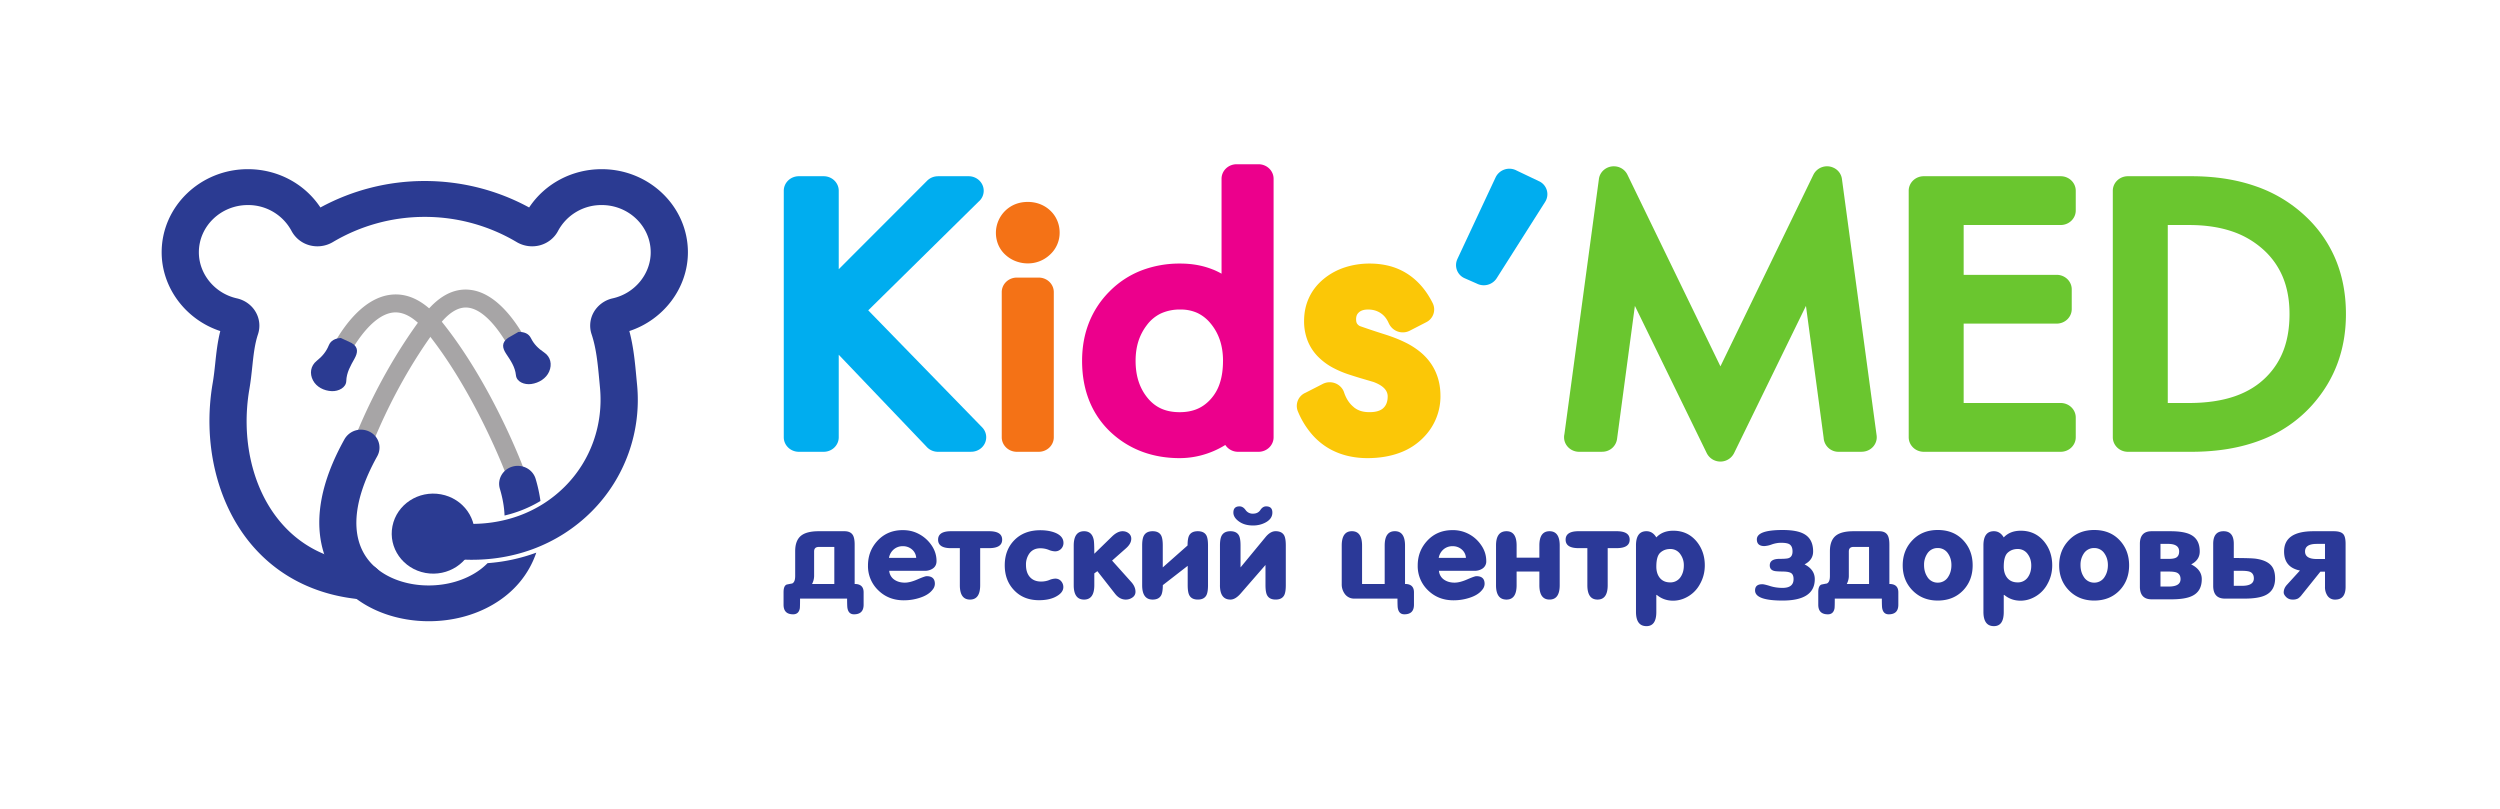
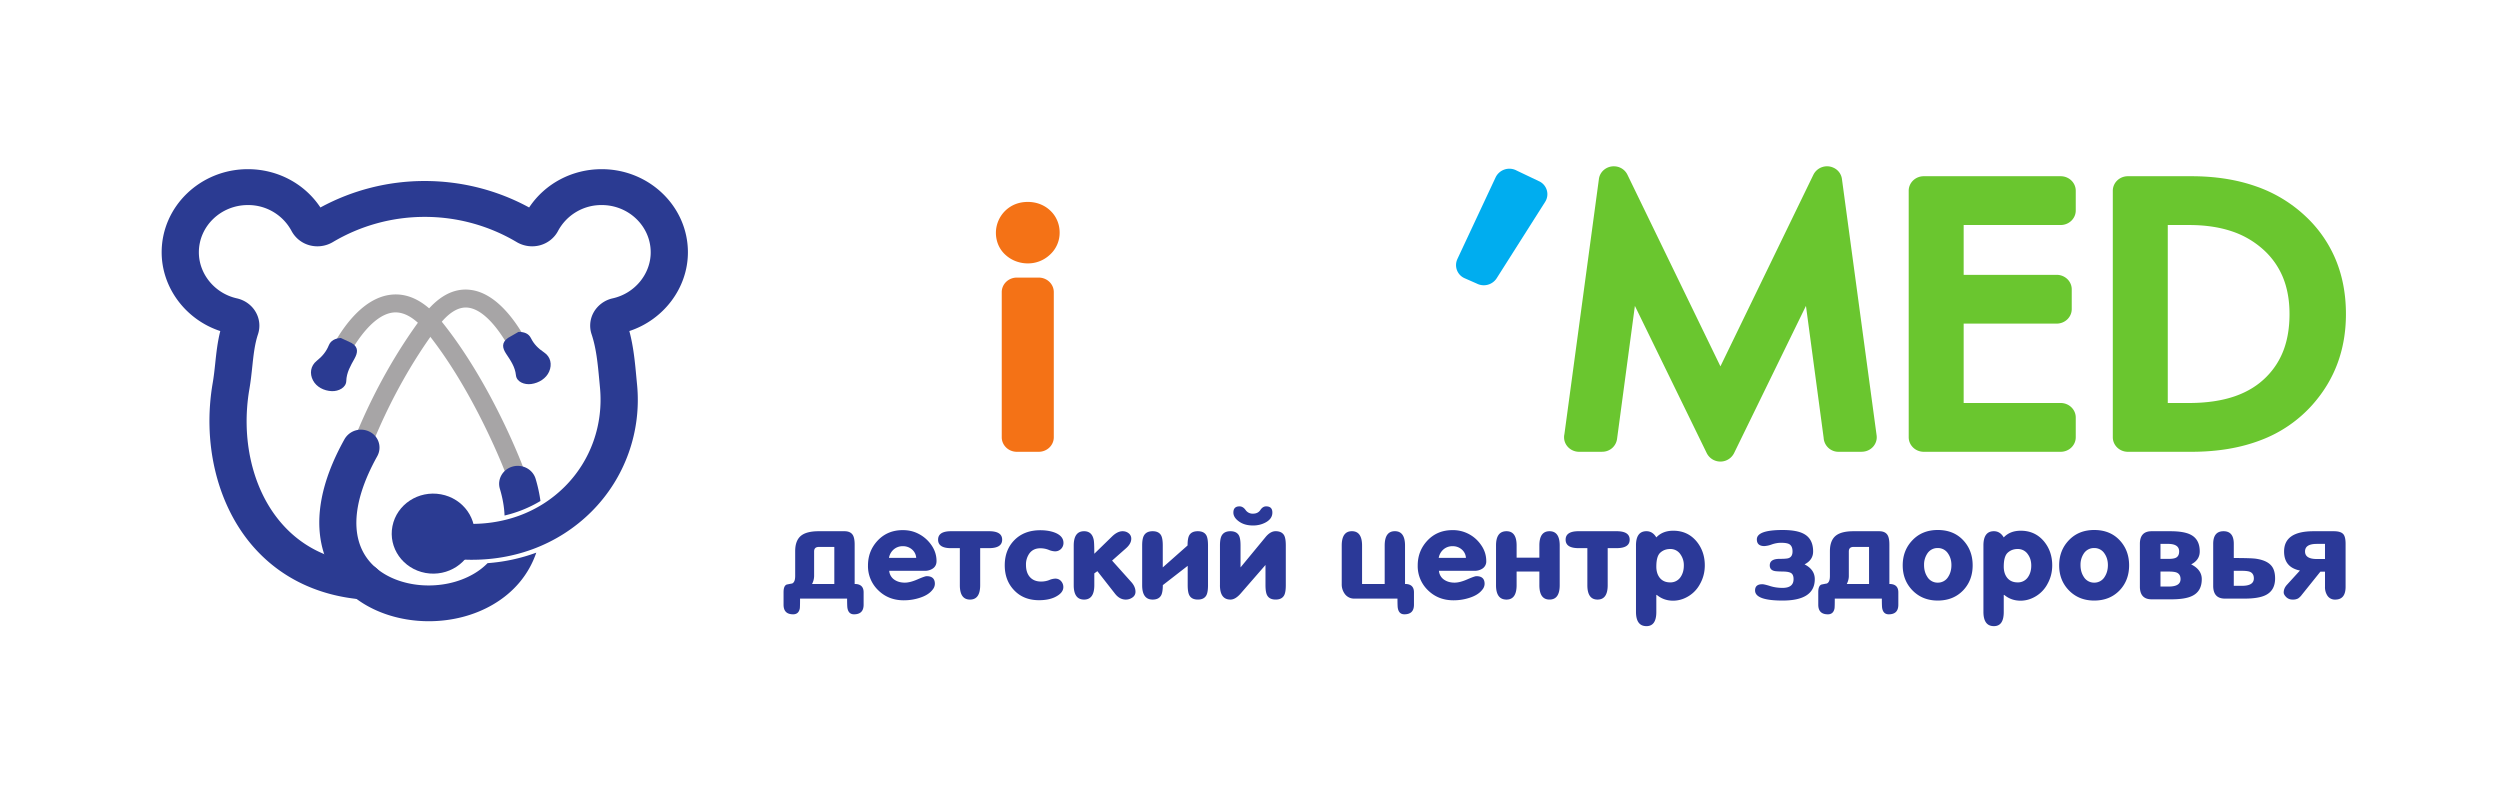
<svg xmlns="http://www.w3.org/2000/svg" width="139" height="45" fill="none">
  <g clip-path="url(#clip0_86_265)">
    <mask id="a" style="mask-type:luminance" maskUnits="userSpaceOnUse" x="-42" y="-66" width="258" height="176">
      <path d="M-42-66h258v175.946H-42V-66z" fill="#fff" />
    </mask>
    <g mask="url(#a)">
      <path d="M127.297 17.46c0-.775-.125-1.461-.374-2.06a4.244 4.244 0 00-1.103-1.54 4.92 4.92 0 00-1.748-1.005c-.687-.23-1.478-.344-2.372-.344h-1.172v9.896h1.172c.989 0 1.847-.127 2.572-.38.697-.244 1.282-.606 1.752-1.087l.008-.008c.419-.427.733-.922.942-1.483.215-.579.323-1.242.323-1.99zm-23.786 7.66h-1.279a.824.824 0 01-.837-.775l-.984-7.338-4 8.194a.85.85 0 01-1.514-.002L90.9 17.007l-.993 7.406a.825.825 0 01-.829.704v.003H87.8c-.463 0-.838-.362-.838-.808a.74.74 0 01.019-.171L88.9 9.947c.06-.44.479-.751.936-.694a.83.83 0 01.66.484l5.16 10.632 5.171-10.658a.848.848 0 011.11-.388c.268.12.438.361.474.625l1.929 14.26c.06.44-.263.845-.72.902a.916.916 0 01-.108.007v.003zm11.063 0h-7.612c-.463 0-.838-.362-.838-.808V10.607c0-.447.375-.809.838-.809h7.612c.463 0 .838.362.838.809v1.096c0 .446-.375.808-.838.808h-5.394v2.77h5.171c.463 0 .838.361.838.807v1.097c0 .446-.375.808-.838.808h-5.171v4.414h5.394c.463 0 .838.362.838.808v1.097c0 .446-.375.808-.838.808zm15.86-7.66c0 1.956-.614 3.63-1.844 5.023h.001a7.27 7.27 0 01-2.894 1.99c-1.122.431-2.407.647-3.855.647h-3.532c-.463 0-.838-.362-.838-.808V10.607c0-.447.375-.809.838-.809h3.532c1.318 0 2.508.185 3.568.555a7.66 7.66 0 012.807 1.699 6.952 6.952 0 011.666 2.426c.368.903.551 1.896.551 2.981z" fill="#6AC62F" />
      <path d="M85.913 11.219l-2.7 4.255a.853.853 0 01-1.097.296l-.674-.297a.794.794 0 01-.414-1.063h-.001l2.131-4.553a.85.85 0 011.164-.376l1.248.595a.793.793 0 01.343 1.143z" fill="#00ADEF" />
-       <path d="M80.09 22.001a3.236 3.236 0 01-.877 2.252 3.53 3.53 0 01-1.39.922c-.532.198-1.132.297-1.8.297-.342 0-.676-.035-1.001-.105a3.924 3.924 0 01-.924-.32h-.003a3.74 3.74 0 01-1.145-.89 4.706 4.706 0 01-.788-1.285.796.796 0 01.42-1.033l.962-.492a.851.851 0 011.129.337.81.81 0 01.065.157c.058.165.128.312.212.44a1.5 1.5 0 00.287.328c.016.013.03.026.044.04.105.083.22.147.344.19.147.051.32.077.52.077.373 0 .639-.086.797-.257l.018-.02c.13-.145.195-.344.195-.599 0-.341-.265-.61-.794-.804l-.768-.226a32.15 32.15 0 01-.521-.164 5.636 5.636 0 01-.946-.392 3.465 3.465 0 01-.804-.584 2.644 2.644 0 01-.605-.894 2.946 2.946 0 01-.21-1.125c0-.47.091-.903.275-1.3.186-.402.46-.751.824-1.049.347-.284.74-.497 1.181-.64a4.446 4.446 0 011.379-.208c.315 0 .622.032.92.095a3.513 3.513 0 01.897.32c.352.184.668.426.948.724.282.3.524.654.728 1.064a.791.791 0 01-.36 1.058l-.913.47a.85.85 0 01-1.163-.4l-.002.002a1.484 1.484 0 00-.207-.352 1.155 1.155 0 00-.574-.376 1.35 1.35 0 00-.375-.049c-.226 0-.396.052-.51.158a.459.459 0 00-.116.155.584.584 0 00-.039.23c0 .101.017.18.05.236a.41.41 0 00.157.14 42.59 42.59 0 001.386.462c.404.127.767.269 1.089.424a4.299 4.299 0 01.893.562c.363.301.639.654.826 1.058.192.415.288.87.288 1.366z" fill="#FBC707" />
-       <path d="M68 20.063c0-.43-.061-.82-.181-1.172a2.85 2.85 0 00-.523-.924 2.108 2.108 0 00-.734-.572 2.221 2.221 0 00-.932-.185 2.52 2.52 0 00-1.08.216 2.114 2.114 0 00-.783.647c-.21.274-.366.573-.47.895-.105.33-.158.695-.158 1.095 0 .437.06.831.18 1.184.118.344.291.65.52.918.214.251.462.438.744.562.289.126.624.19 1.006.19.368 0 .692-.06.973-.179.275-.115.523-.294.743-.536a2.42 2.42 0 00.511-.879c.122-.36.183-.781.183-1.26zm1.974 5.057h-1.137a.845.845 0 01-.71-.38 4.877 4.877 0 01-1.377.586 4.722 4.722 0 01-1.16.146c-.72 0-1.39-.11-2.01-.33a5.217 5.217 0 01-1.716-1.014 4.855 4.855 0 01-1.278-1.79c-.282-.682-.422-1.44-.422-2.275 0-.76.125-1.463.377-2.107a5.103 5.103 0 011.144-1.748 5.056 5.056 0 011.774-1.169 5.93 5.93 0 012.17-.385c.664 0 1.273.113 1.827.34l.006.003v-.003c.158.066.31.14.456.223V9.941c0-.447.375-.809.838-.809h1.218c.463 0 .838.362.838.809v14.37c0 .447-.375.809-.838.809z" fill="#EC008C" />
      <path d="M57.753 25.12h-1.218c-.462 0-.838-.362-.838-.808v-8.07c0-.446.376-.808.838-.808h1.218c.463 0 .838.362.838.808v8.07c0 .446-.375.808-.838.808zm1.163-12.184a1.645 1.645 0 01-.553 1.237 1.771 1.771 0 01-1.219.472c-.225 0-.444-.04-.656-.118a1.78 1.78 0 01-.57-.345 1.586 1.586 0 01-.415-.576 1.72 1.72 0 01.947-2.252c.216-.085.447-.127.694-.127.239 0 .464.04.675.12.223.086.42.21.587.372.17.162.297.351.385.567.083.203.125.42.125.65z" fill="#F47216" />
-       <path d="M53.998 25.12H52.15a.848.848 0 01-.65-.3l-4.866-5.096v4.588c0 .446-.375.808-.837.808h-1.381c-.463 0-.838-.362-.838-.808V10.606c0-.446.375-.808.838-.808h1.38c.463 0 .838.362.838.808v4.362l4.914-4.92a.848.848 0 01.602-.248v-.002h1.705c.463 0 .839.362.839.808 0 .242-.11.46-.285.607l-6.135 6.042 6.332 6.504c.317.325.3.835-.036 1.14a.85.85 0 01-.572.219v.002z" fill="#00ADEF" />
      <path d="M45.151 32.47h1.237v-2.06h-.859c-.176 0-.264.083-.264.25v1.369a.99.99 0 01-.114.44zm1.948.813h-2.616c0 .316-.005.498-.014.548-.043.217-.166.325-.37.325-.356 0-.533-.178-.533-.535v-.698c0-.23.056-.37.17-.42.1-.022.202-.042.306-.06.114-.05.17-.188.17-.414v-1.382c0-.407.114-.698.342-.874.209-.158.53-.237.967-.237h1.43c.231 0 .39.076.476.23.06.109.092.28.092.515v2.188c.332 0 .498.156.498.468v.684c0 .357-.178.535-.534.535-.199 0-.32-.11-.362-.331-.015-.06-.022-.24-.022-.543zm2.342-1.546a.653.653 0 00.277.488c.16.113.357.17.59.17.194 0 .429-.06.704-.18.275-.12.445-.18.512-.18.303 0 .455.143.455.428a.525.525 0 01-.128.325c-.152.199-.394.35-.725.454-.28.09-.572.135-.875.135-.569 0-1.043-.186-1.422-.559a1.857 1.857 0 01-.569-1.378c0-.543.182-1.006.544-1.39.363-.383.826-.575 1.39-.575.28 0 .533.05.76.149.328.144.596.359.804.643.209.285.313.595.313.928 0 .181-.069.32-.206.414a.782.782 0 01-.47.128h-1.954zm-.015-.718h1.515a.663.663 0 00-.231-.467.747.747 0 00-.509-.183.75.75 0 00-.511.18.81.81 0 00-.264.47zm3.94-.541h-.49c-.478 0-.718-.158-.718-.471 0-.314.24-.471.718-.471h2.12c.483 0 .724.157.724.47 0 .314-.242.471-.73.471h-.492v2.06c0 .533-.189.8-.565.8-.378 0-.566-.267-.566-.8v-2.06zm2.498.955c0-.574.18-1.042.54-1.406.361-.364.84-.546 1.437-.546.313 0 .585.046.818.136.313.126.47.316.47.57a.462.462 0 01-.477.468 1.02 1.02 0 01-.352-.086 1.25 1.25 0 00-.459-.085c-.26 0-.462.095-.605.285a1.047 1.047 0 00-.191.643c0 .271.066.488.199.65.151.182.365.272.64.272.16 0 .31-.027.448-.081a.978.978 0 01.341-.082c.133 0 .24.047.323.14a.485.485 0 01.125.334c0 .222-.161.41-.483.563-.233.108-.522.163-.868.163-.578 0-1.043-.188-1.393-.563-.342-.361-.513-.82-.513-1.375zm5.15.325l-.17.122v.653c0 .536-.19.804-.57.804-.383 0-.575-.267-.575-.8v-2.2c0-.535.192-.801.575-.801.29 0 .468.156.534.467.024.095.035.357.035.786l.982-.956c.203-.198.4-.297.59-.297.133 0 .246.038.341.115a.372.372 0 01.142.305c0 .18-.097.357-.291.528l-.775.685 1.074 1.199c.151.171.227.35.227.535a.37.37 0 01-.167.315.631.631 0 01-.373.119c-.228 0-.427-.109-.598-.327l-.98-1.252zm3.636-.21l1.379-1.22c0-.252.028-.435.085-.548.085-.163.246-.244.483-.244.238 0 .399.081.484.244.057.114.085.297.085.55v2.206c0 .253-.028.436-.085.55-.084.167-.244.25-.48.25s-.396-.083-.48-.251c-.057-.113-.085-.297-.085-.552V31.46l-1.383 1.073c0 .25-.029.434-.085.552-.087.168-.246.252-.48.252-.39 0-.584-.267-.584-.8V30.33c0-.244.031-.425.093-.543.09-.168.254-.251.49-.251.233 0 .392.081.477.244.057.113.086.296.086.548v1.22zm3.18.988V30.33c0-.244.03-.425.092-.543.09-.168.254-.251.49-.251.232 0 .392.081.477.244.057.113.085.296.085.548v1.22l1.38-1.673c.184-.227.374-.34.568-.34.237 0 .399.082.484.245.057.114.085.297.085.55v2.206c0 .253-.028.436-.085.55-.084.167-.244.25-.48.25s-.396-.083-.48-.251c-.057-.113-.085-.297-.085-.552v-1.12l-1.383 1.59c-.196.223-.383.334-.564.334-.39 0-.585-.267-.585-.8zm1.834-3.319c-.323 0-.588-.079-.796-.237-.195-.144-.292-.305-.292-.481 0-.23.114-.345.341-.345.128 0 .241.067.338.203a.474.474 0 00.409.203c.185 0 .322-.068.412-.203.09-.136.197-.203.32-.203.233 0 .348.115.348.345 0 .23-.125.414-.376.549-.209.113-.443.17-.704.17zm6.067 3.252h1.258v-2.134c0-.533.188-.8.566-.8.376 0 .565.267.565.8v2.134c.332 0 .497.156.497.468v.684c0 .357-.177.535-.533.535-.199 0-.32-.11-.362-.331-.015-.06-.022-.24-.022-.543h-2.389a.633.633 0 01-.533-.25.893.893 0 01-.178-.563v-2.134c0-.533.189-.8.565-.8.377 0 .566.267.566.8v2.134zm4.275-.732a.653.653 0 00.277.488c.161.113.358.17.59.17.194 0 .43-.06.704-.18.275-.12.445-.18.512-.18.303 0 .455.143.455.428a.525.525 0 01-.128.325c-.152.199-.394.35-.725.454-.28.09-.571.135-.875.135-.569 0-1.042-.186-1.422-.559a1.857 1.857 0 01-.569-1.378c0-.543.182-1.006.544-1.39.363-.383.826-.575 1.39-.575a1.886 1.886 0 011.564.792c.21.285.313.595.313.928a.47.47 0 01-.206.414.782.782 0 01-.47.128h-1.954zm-.014-.718h1.514a.661.661 0 00-.231-.467.746.746 0 00-.508-.183.75.75 0 00-.512.18.808.808 0 00-.263.47zm4.332.76v.754c0 .536-.188.804-.562.804-.389 0-.583-.267-.583-.8V30.33c0-.53.194-.794.583-.794.374 0 .562.264.562.792v.678h1.265v-.678c0-.528.188-.792.565-.792.377 0 .566.264.566.794v2.206c0 .534-.189.8-.566.8-.377 0-.565-.267-.565-.803v-.755h-1.265zm3.933-1.302h-.49c-.48 0-.718-.157-.718-.47 0-.314.239-.471.718-.471h2.118c.484 0 .725.157.725.47 0 .314-.242.471-.73.471h-.492v2.06c0 .533-.189.8-.565.8-.377 0-.566-.267-.566-.8v-2.06zm3.863 2.602h-.028v.949c0 .524-.183.786-.548.786-.389 0-.583-.267-.583-.8v-3.686c0-.528.194-.792.583-.792.228 0 .41.115.548.345.232-.248.547-.372.945-.372.531 0 .962.198 1.294.596.303.37.456.813.456 1.328 0 .384-.093.736-.278 1.057a1.76 1.76 0 01-.803.752 1.573 1.573 0 01-.683.156c-.346 0-.647-.107-.903-.319zm-.028-1.579c0 .25.059.452.178.61.138.18.333.271.586.271a.67.67 0 00.585-.298c.12-.176.18-.388.18-.637a1.03 1.03 0 00-.187-.623.663.663 0 00-.578-.298c-.21 0-.39.067-.54.2-.15.133-.224.392-.224.775zm6.308-.067c0-.24.183-.36.547-.36.256 0 .422-.013.498-.04.147-.05.22-.174.22-.373 0-.198-.061-.334-.184-.406-.09-.05-.242-.075-.455-.075-.166 0-.334.03-.505.088a1.44 1.44 0 01-.42.095c-.28 0-.42-.124-.42-.372 0-.348.477-.522 1.43-.522.53 0 .927.072 1.187.217.341.185.512.51.512.976 0 .316-.159.555-.476.718.379.194.568.467.568.82 0 .794-.597 1.192-1.791 1.192-1.02 0-1.529-.188-1.529-.563 0-.23.133-.345.398-.345.081 0 .228.034.441.102.213.067.444.101.69.101.407 0 .611-.162.611-.487 0-.15-.038-.256-.113-.319-.076-.063-.225-.097-.448-.102-.275-.004-.446-.015-.512-.034-.166-.04-.25-.144-.25-.311zm4.282 1.036h1.237v-2.06h-.859c-.177 0-.265.084-.265.252v1.368c0 .14-.037.287-.113.44zm1.948.813h-2.616c0 .317-.005.5-.015.55-.043.216-.165.325-.369.325-.356 0-.534-.179-.534-.536v-.698c0-.23.057-.37.171-.42a5.81 5.81 0 01.306-.06c.114-.05.17-.188.17-.414v-1.382c0-.407.114-.698.342-.874.208-.158.53-.237.967-.237h1.429c.232 0 .391.076.476.23.061.109.092.28.092.515v2.188c.332 0 .498.156.498.468v.684c0 .357-.177.535-.533.535-.199 0-.32-.11-.363-.331-.014-.06-.021-.24-.021-.543zm1.161-1.85c0-.555.181-1.021.544-1.398.362-.378.83-.566 1.404-.566.583 0 1.052.187 1.408.562.355.375.533.843.533 1.403 0 .555-.175 1.018-.526 1.389-.365.38-.837.569-1.415.569-.574 0-1.045-.192-1.415-.576-.355-.37-.533-.83-.533-1.382zm1.187-.013c0 .249.059.465.178.65a.663.663 0 00.583.326.664.664 0 00.583-.326c.119-.185.177-.401.177-.65 0-.244-.061-.456-.184-.637a.664.664 0 00-.576-.311.67.67 0 00-.583.311 1.11 1.11 0 00-.178.637zm4.46 1.66h-.029v.949c0 .524-.182.786-.547.786-.389 0-.583-.267-.583-.8v-3.686c0-.528.194-.792.583-.792.228 0 .41.115.547.345.233-.248.548-.372.946-.372.531 0 .962.198 1.294.596.303.37.455.813.455 1.328 0 .384-.092.736-.277 1.057a1.76 1.76 0 01-.803.752 1.576 1.576 0 01-.683.156c-.346 0-.647-.107-.903-.319zm-.029-1.579c0 .25.06.452.179.61.138.18.334.271.586.271a.668.668 0 00.585-.298c.12-.176.179-.388.179-.637 0-.244-.061-.451-.186-.623a.663.663 0 00-.578-.298c-.21 0-.39.067-.539.2-.151.133-.226.392-.226.775zm3.081-.067c0-.556.181-1.022.544-1.4.362-.377.83-.565 1.404-.565.583 0 1.052.187 1.408.562.355.375.533.843.533 1.403 0 .555-.175 1.018-.526 1.389-.365.38-.837.569-1.415.569-.574 0-1.045-.192-1.415-.576-.355-.37-.533-.83-.533-1.382zm1.187-.014c0 .249.059.465.178.65a.664.664 0 00.583.326.663.663 0 00.583-.326c.119-.185.178-.401.178-.65 0-.244-.062-.456-.185-.637a.664.664 0 00-.576-.311.67.67 0 00-.583.311 1.11 1.11 0 00-.178.637zm4.446-1.179v.834h.462c.185 0 .32-.023.405-.068.114-.063.171-.178.171-.346 0-.28-.206-.42-.618-.42h-.42zm-.49 3.083c-.437 0-.655-.237-.655-.712v-2.37c0-.47.218-.705.655-.705h1.03c.517 0 .899.065 1.145.196.332.172.498.481.498.928 0 .317-.159.556-.477.719.394.198.59.472.59.82 0 .451-.177.763-.533.934-.256.127-.647.19-1.173.19h-1.08zm.49-1.545v.834h.462c.436 0 .654-.138.654-.413 0-.177-.069-.296-.206-.36-.09-.04-.239-.06-.448-.06h-.462zm4.076-.752c.654 0 1.067.014 1.237.04.522.078.846.274.974.59.057.14.086.308.086.502 0 .451-.178.763-.534.935-.256.126-.647.19-1.173.19h-1.081c-.436 0-.654-.238-.654-.712v-2.33c0-.47.192-.705.576-.705.379 0 .569.234.569.704v.786zm0 .712v.833h.462c.436 0 .654-.138.654-.413 0-.177-.069-.296-.206-.36-.09-.04-.239-.06-.448-.06h-.462zm5.071.047h-.256l-1.038 1.293a.809.809 0 01-.206.198.585.585 0 01-.291.06.496.496 0 01-.367-.138c-.092-.093-.138-.179-.138-.255 0-.154.059-.296.178-.427l.725-.795c-.588-.118-.882-.47-.882-1.058 0-.751.545-1.127 1.635-1.127h1.131c.261 0 .438.056.533.17.081.099.121.277.121.534v2.384c0 .475-.192.713-.576.713a.493.493 0 01-.44-.225.855.855 0 01-.129-.49v-.837zm0-.704v-.84h-.459c-.433 0-.65.14-.65.42 0 .28.217.42.65.42h.459z" fill="#2B3998" />
    </g>
    <mask id="b" style="mask-type:luminance" maskUnits="userSpaceOnUse" x="-42" y="-66" width="258" height="176">
      <path d="M-42-66h258v175.946H-42V-66z" fill="#fff" />
    </mask>
    <g mask="url(#b)">
      <path d="M28.603 26.654a.517.517 0 01-.487-.33c-.017-.045-1.734-4.568-4.403-7.866-.645-.796-1.28-1.157-1.884-1.078-1.275.17-2.393 2.182-2.716 2.943a.525.525 0 01-.675.273.493.493 0 01-.283-.65c.141-.334 1.442-3.274 3.531-3.554.997-.133 1.954.355 2.842 1.452 2.773 3.425 4.49 7.95 4.561 8.14a.494.494 0 01-.31.64.531.531 0 01-.176.03z" fill="#A7A5A6" />
      <path d="M18.95 18.792c.197.09.394.182.59.274.41.235.351.548.17.876-.219.394-.442.766-.457 1.241-.01.366-.425.58-.808.565-.434-.019-.849-.23-1.042-.598-.197-.374-.143-.807.207-1.088.31-.247.53-.515.667-.853.115-.285.361-.393.672-.417z" fill="#2B3B92" />
      <path d="M19.576 26.786a.54.54 0 01-.14-.019.497.497 0 01-.358-.615c.052-.177 1.3-4.382 4.413-8.557.818-1.098 1.715-1.598 2.669-1.478 2.098.257 3.455 3.485 3.602 3.851a.493.493 0 01-.294.646.523.523 0 01-.67-.284c-.34-.845-1.503-3.069-2.769-3.224-.55-.068-1.119.294-1.698 1.07-3.007 4.035-4.245 8.205-4.258 8.246a.515.515 0 01-.497.364z" fill="#A7A5A6" />
      <path d="M28.823 18.455l-.572.33c-.392.273-.312.579-.107.889.246.371.495.72.543 1.193.037.363.466.537.848.485.433-.06.832-.31.999-.694.17-.392.086-.819-.284-1.065-.326-.217-.566-.463-.726-.786-.135-.274-.389-.357-.701-.352zm-2.471 11.63c-.238 1.207-1.446 2-2.697 1.77-1.252-.23-2.073-1.394-1.835-2.601s1.445-2 2.697-1.77c1.251.23 2.073 1.394 1.835 2.601z" fill="#2B3B92" />
      <path d="M20.242 33.336c-.029 0-.058-.002-.088-.004-2.6-.211-4.778-1.32-6.3-3.208-1.832-2.275-2.59-5.58-2.026-8.84.06-.351.099-.708.139-1.086.062-.584.126-1.185.281-1.791-1.915-.628-3.26-2.402-3.26-4.38 0-2.548 2.15-4.621 4.793-4.621 1.65 0 3.156.805 4.034 2.13a12.123 12.123 0 015.803-1.472c2.037 0 4.034.508 5.802 1.472.88-1.325 2.385-2.13 4.035-2.13 2.642 0 4.793 2.073 4.793 4.622 0 1.976-1.344 3.75-3.257 4.378.233.866.314 1.736.392 2.582l.035.368a8.778 8.778 0 01-2.527 7.086c-1.88 1.876-4.46 2.826-7.269 2.664-.57-.032-1.005-.504-.972-1.054.033-.55.523-.974 1.092-.938 2.195.126 4.208-.607 5.66-2.058 1.443-1.44 2.156-3.45 1.956-5.515l-.035-.375c-.086-.92-.166-1.788-.431-2.582a1.511 1.511 0 01.132-1.246 1.617 1.617 0 011.041-.75c1.226-.272 2.114-1.349 2.114-2.56 0-1.449-1.222-2.627-2.724-2.627a2.73 2.73 0 00-2.43 1.443c-.204.388-.57.677-1.005.795a1.689 1.689 0 01-1.285-.175 9.986 9.986 0 00-5.117-1.405 9.987 9.987 0 00-5.117 1.404 1.68 1.68 0 01-1.285.176 1.61 1.61 0 01-1.005-.795 2.73 2.73 0 00-2.43-1.443c-1.502 0-2.724 1.178-2.724 2.627 0 1.211.888 2.287 2.111 2.56.44.098.821.37 1.043.75.222.374.271.829.134 1.244-.186.556-.251 1.17-.32 1.82-.042.392-.085.797-.156 1.211-.471 2.72.134 5.444 1.619 7.286 1.174 1.457 2.802 2.28 4.84 2.445.57.046.992.529.944 1.078-.045.52-.498.914-1.03.914z" fill="#2B3B92" />
      <path d="M28.054 28.663a6.946 6.946 0 001.996-.808 8.32 8.32 0 00-.269-1.231c-.158-.53-.73-.835-1.28-.683-.549.153-.866.706-.708 1.235.156.525.243 1.021.26 1.487zm-.944 2.648a3.69 3.69 0 01-.77.594c-1.708 1-4.183.82-5.517-.402-1.397-1.28-1.341-3.46.155-6.143a.98.98 0 00-.42-1.351 1.055 1.055 0 00-1.401.406c-2.772 4.966-.755 7.623.242 8.535 1.144 1.048 2.784 1.59 4.447 1.59 1.244 0 2.5-.304 3.567-.93 1.183-.692 1.995-1.688 2.404-2.882a9.901 9.901 0 01-2.708.583z" fill="#2B3B92" />
    </g>
  </g>
  <defs>
    <clipPath id="clip0_86_265">
      <path fill="#fff" d="M0 0h139v45H0z" />
    </clipPath>
  </defs>
</svg>